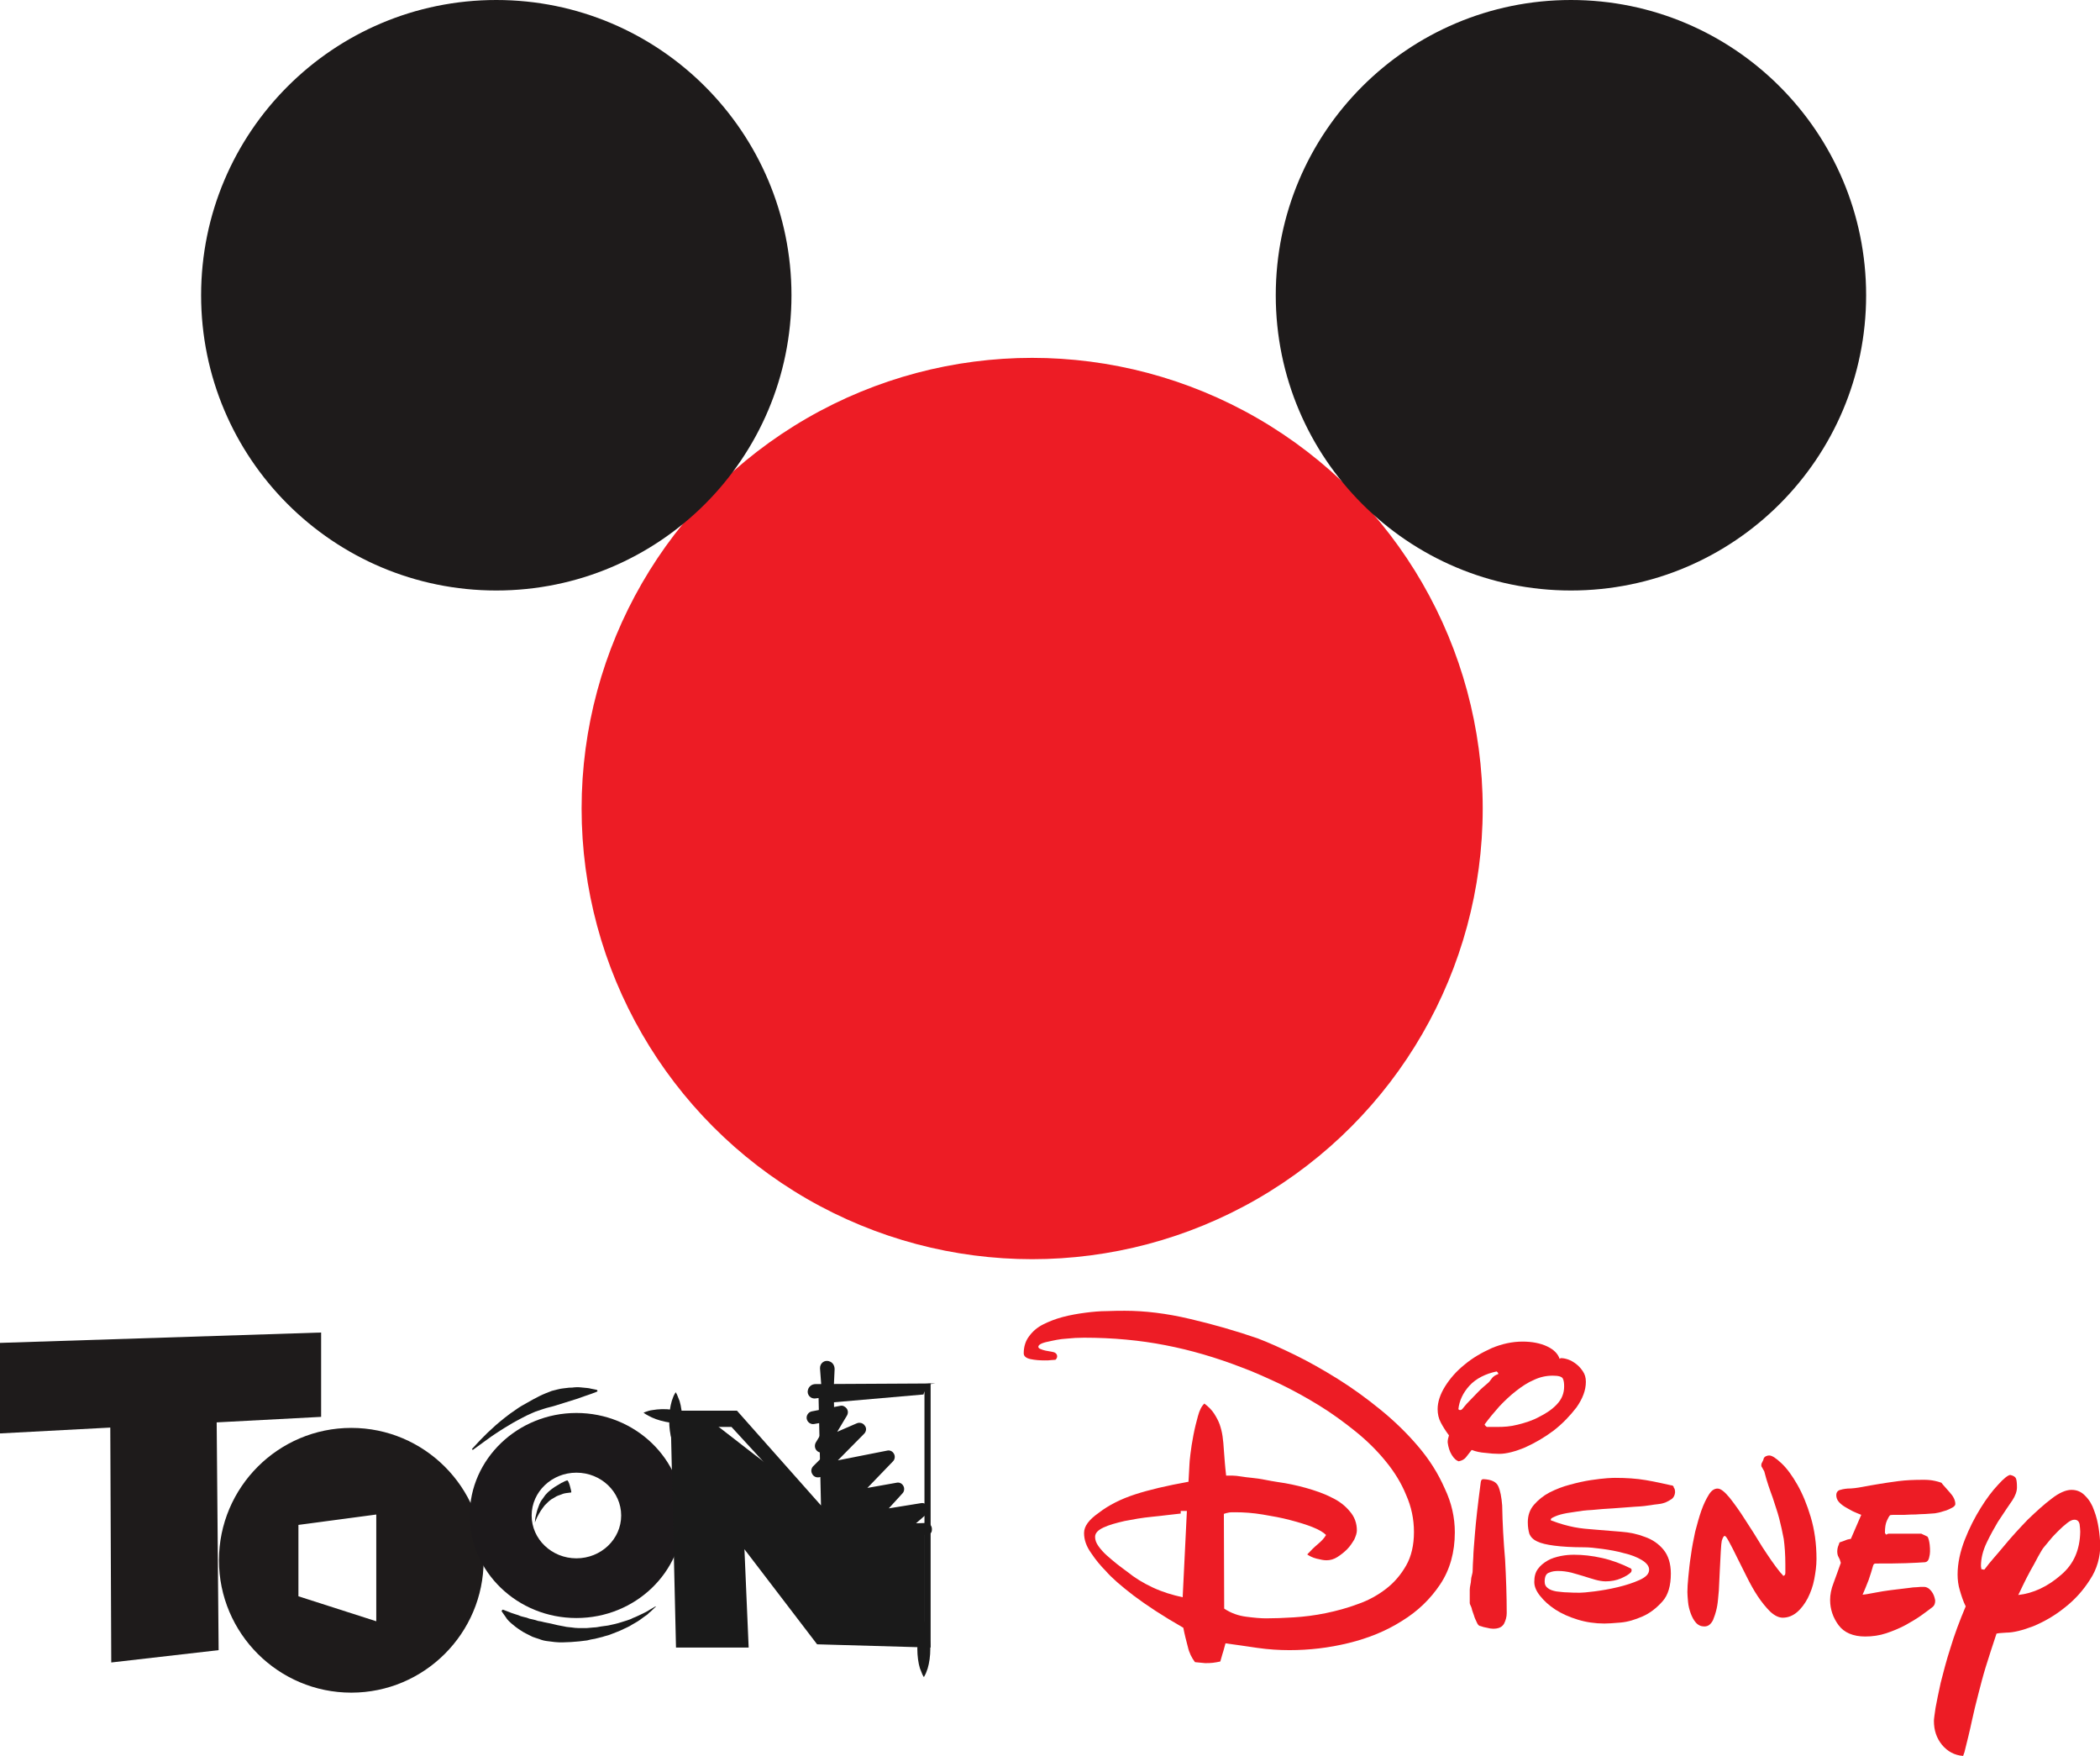
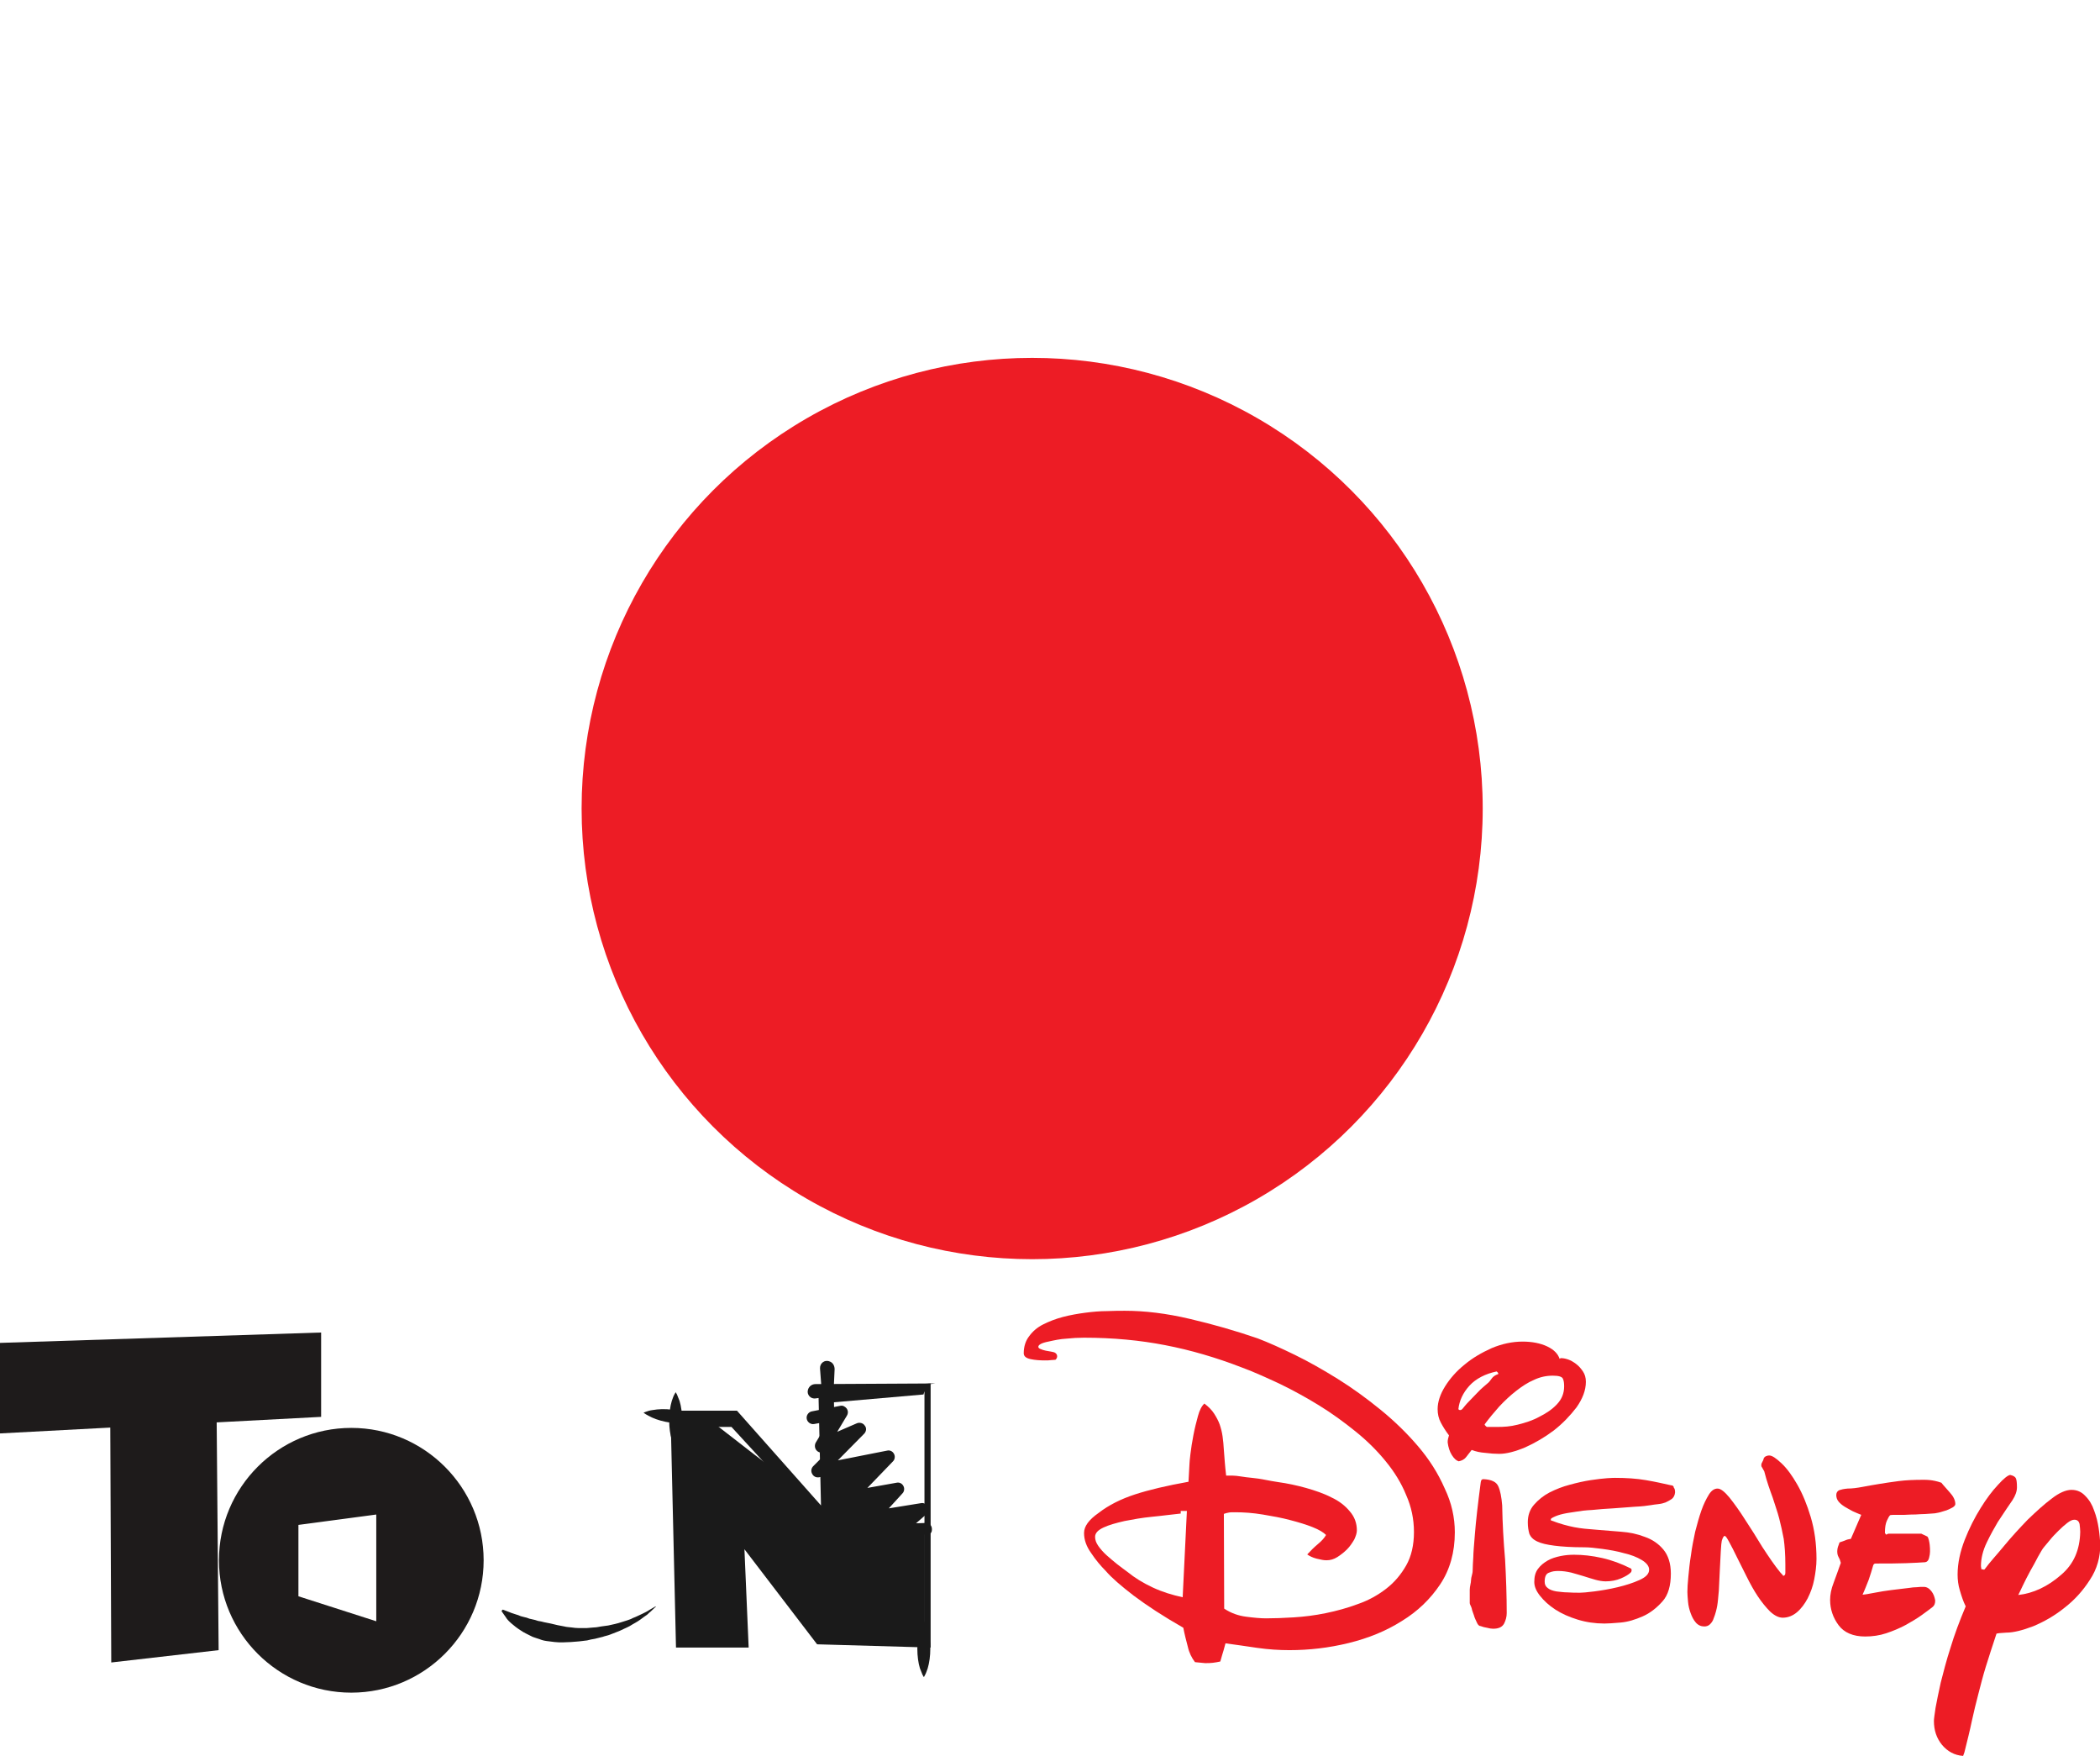
<svg xmlns="http://www.w3.org/2000/svg" xmlns:ns1="http://sodipodi.sourceforge.net/DTD/sodipodi-0.dtd" xmlns:ns2="http://www.inkscape.org/namespaces/inkscape" version="1.1" id="Capa_1" x="0px" y="0px" viewBox="0 0 647.4 541.2" style="enable-background:new 0 0 647.4 541.2;" xml:space="preserve" ns1:docname="Toon_Disney_International_2000_new.svg" ns2:version="1.1.2 (b8e25be833, 2022-02-05)">
  <defs id="defs1457" />
  <ns1:namedview id="namedview1455" pagecolor="#ffffff" bordercolor="#666666" borderopacity="1.0" ns2:pageshadow="2" ns2:pageopacity="0.0" ns2:pagecheckerboard="0" showgrid="false" ns2:zoom="1.4929785" ns2:cx="323.84926" ns2:cy="163.76659" ns2:window-width="1920" ns2:window-height="1001" ns2:window-x="-9" ns2:window-y="-9" ns2:window-maximized="1" ns2:current-layer="XMLID_40_" />
  <style type="text/css" id="style1420">
	.st0{fill:#ED1C25;}
	.st1{fill:#1E1B1B;}
	.st2{fill:#1C191B;}
	.st3{fill:#1A1A1A;}
</style>
  <g id="XMLID_40_">
    <g id="XMLID_1_">
      <path id="XMLID_18_" class="st0" d="m 437.2,445.8 c -3.4,-4 -7.3,-7.8 -11.6,-11.3 -4.3,-3.5 -8.7,-6.7 -13.2,-9.5 -4.5,-2.8 -8.9,-5.3 -13.2,-7.4 -4.3,-2.1 -8.1,-3.8 -11.5,-5.1 -6.7,-2.3 -13.6,-4.3 -20.9,-6 -7.2,-1.7 -13.9,-2.5 -20,-2.5 -1.5,0 -3.4,0 -5.5,0.1 -2.2,0 -4.4,0.2 -6.7,0.5 -2.3,0.3 -4.6,0.7 -6.9,1.3 -2.3,0.6 -4.3,1.4 -6.1,2.3 -1.8,0.9 -3.2,2.1 -4.3,3.6 -1.1,1.4 -1.7,3.2 -1.7,5.3 0,0.9 0.7,1.5 2.1,1.8 1.4,0.3 2.9,0.4 4.4,0.4 0.7,0 1.4,0 2,-0.1 0.6,0 1,-0.1 1.3,-0.1 0.4,-0.4 0.5,-0.7 0.5,-1.1 0,-0.4 -0.2,-0.8 -0.7,-1.1 -0.2,-0.1 -0.5,-0.2 -1.1,-0.3 -0.5,-0.1 -1.1,-0.2 -1.7,-0.3 -0.6,-0.1 -1.1,-0.3 -1.6,-0.5 -0.5,-0.2 -0.7,-0.4 -0.7,-0.7 0,-0.6 1,-1.2 3.1,-1.6 1.8,-0.4 3.6,-0.8 5.5,-0.9 1.9,-0.2 3.7,-0.3 5.5,-0.3 8.9,0 17.3,0.8 25,2.3 7.8,1.5 15.7,3.8 23.7,6.9 3.8,1.4 7.7,3.2 11.8,5.1 4.1,2 8.1,4.2 12,6.6 3.9,2.4 7.6,5.1 11.2,8 3.6,2.9 6.7,6 9.3,9.2 2.7,3.3 4.8,6.7 6.3,10.4 1.6,3.6 2.4,7.4 2.4,11.4 0,4 -0.8,7.5 -2.4,10.3 -1.6,2.8 -3.6,5.2 -6.2,7.2 -2.6,2 -5.5,3.6 -8.7,4.7 -3.2,1.2 -6.5,2.1 -9.9,2.8 -3.4,0.7 -6.7,1.1 -9.9,1.3 -3.2,0.2 -6.1,0.3 -8.5,0.3 -1.7,0 -3.8,-0.2 -6.1,-0.5 -2.4,-0.3 -4.7,-1.1 -6.8,-2.5 l -0.1,-29.2 c 0.5,-0.2 1,-0.3 1.5,-0.4 0.4,-0.1 1.1,-0.1 2,-0.1 2.7,0 5.5,0.2 8.5,0.7 3,0.5 5.8,1 8.4,1.7 2.7,0.7 5,1.4 7,2.2 2,0.8 3.3,1.6 4.1,2.4 -0.5,0.9 -1.3,1.8 -2.5,2.8 -1.2,1 -2.3,2.1 -3.3,3.2 0.7,0.5 1.7,1 2.9,1.3 1.2,0.3 2.2,0.5 3,0.5 1.2,0 2.3,-0.3 3.4,-1 1.1,-0.7 2.1,-1.5 3,-2.4 0.9,-0.9 1.6,-2 2.2,-3 0.5,-1.1 0.8,-2 0.8,-2.8 0,-2.2 -0.7,-4.2 -2.2,-5.9 -1.4,-1.7 -3.3,-3.2 -5.7,-4.3 -2.3,-1.2 -5,-2.1 -7.8,-2.9 -2.9,-0.8 -5.7,-1.4 -8.6,-1.8 -2.8,-0.4 -5.5,-1.1 -8,-1.3 -2.5,-0.2 -4.5,-0.7 -6.1,-0.7 H 378 c -0.2,-2 -0.3,-2.6 -0.4,-4 -0.1,-1.4 -0.2,-2.6 -0.3,-3.9 -0.1,-1.5 -0.2,-2.9 -0.4,-4.2 -0.2,-1.4 -0.5,-2.5 -0.9,-3.7 -0.4,-1.1 -1,-2.2 -1.7,-3.3 -0.7,-1.1 -1.7,-2.1 -3,-3.1 -0.8,0.7 -1.5,2 -2,3.9 -0.5,1.8 -1,3.8 -1.4,5.9 -0.4,2.1 -0.7,4 -0.9,5.7 -0.2,1.7 -0.3,2.7 -0.3,3.1 l -0.3,5.5 c -6.7,1.2 -12.2,2.5 -16.5,3.9 -4.3,1.4 -8.1,3.3 -11.2,5.7 -3,2.1 -4.5,4.1 -4.5,6.2 0,2.1 0.7,4.1 2.2,6.2 1.4,2.1 2.9,3.9 4.5,5.5 1.8,2.1 4.7,4.6 8.6,7.6 4,3 9,6.3 15.3,9.9 0.4,2.1 0.9,4 1.4,5.9 0.4,1.8 1.2,3.4 2.2,4.7 l 3.1,0.3 c 0.9,0 1.7,0 2.4,-0.1 0.7,-0.1 1.5,-0.2 2.3,-0.4 0.4,-1.5 0.8,-2.7 1,-3.4 0.2,-0.8 0.4,-1.5 0.6,-2.2 3.1,0.4 6.3,0.9 9.8,1.4 3.5,0.5 6.8,0.7 9.9,0.7 6.1,0 12.2,-0.7 18.3,-2.2 6.1,-1.5 11.5,-3.7 16.4,-6.8 4.9,-3 8.8,-6.8 11.8,-11.3 3,-4.5 4.5,-9.9 4.5,-16 0,-4.6 -1,-9.1 -3.1,-13.5 -2.1,-4.8 -4.8,-9 -8.2,-13 z m -72.6,46.5 c -3.2,-0.7 -6.2,-1.6 -9.2,-3 -3,-1.4 -5.6,-3 -7.8,-4.8 -1,-0.7 -2,-1.5 -3.2,-2.4 -1.1,-0.9 -2.2,-1.8 -3.2,-2.7 -1,-0.9 -1.9,-1.9 -2.6,-2.9 -0.7,-1 -1,-1.9 -1,-2.8 0,-1.2 0.9,-2.1 2.6,-2.9 1.7,-0.8 3.9,-1.4 6.5,-2 2.6,-0.5 5.3,-1 8.4,-1.3 3.2,-0.3 5.9,-0.7 8.9,-1 v -0.8 h 1.9 z" />
      <path id="XMLID_21_" class="st0" d="m 486,433.8 c 1.9,-2.7 2.9,-5.3 2.9,-7.9 0,-1.3 -0.3,-2.3 -0.9,-3.2 -0.6,-0.9 -1.3,-1.7 -2.1,-2.3 -0.8,-0.6 -1.6,-1.1 -2.5,-1.4 -0.9,-0.3 -1.6,-0.4 -2.1,-0.4 -0.2,0 -0.3,0 -0.3,0.1 0,0 -0.1,0.1 -0.2,0.1 -0.5,-1.5 -1.7,-2.8 -3.8,-3.8 -2.1,-1 -4.7,-1.5 -7.6,-1.5 -3.2,0 -6.4,0.7 -9.5,2 -3.1,1.4 -5.9,3 -8.4,5.1 -2.5,2 -4.5,4.3 -6,6.7 -1.5,2.4 -2.3,4.8 -2.3,7 0,1.5 0.3,2.9 1,4.2 0.7,1.3 1.5,2.6 2.5,3.9 -0.1,0.4 -0.2,0.7 -0.3,1.1 -0.1,0.4 -0.1,0.8 -0.1,1.1 0.2,1.5 0.6,2.8 1.3,3.9 0.7,1.1 1.4,1.7 2.1,1.9 1,-0.2 1.7,-0.6 2.2,-1.2 0.5,-0.6 1.1,-1.4 1.8,-2.3 1.3,0.5 2.7,0.8 4.2,0.9 1.5,0.2 3,0.3 4.3,0.3 2.2,0 4.9,-0.7 8,-2 3.1,-1.4 6,-3.1 8.8,-5.2 2.7,-2.1 5,-4.5 7,-7.1 z m -30.4,-4.7 c -1,1 -1.9,2 -2.8,2.9 -0.9,0.9 -1.5,1.7 -2,2.3 -0.2,0.2 -0.4,0.3 -0.7,0.3 -0.2,0 -0.4,-0.1 -0.5,-0.3 0.3,-2.6 1.4,-5 3.4,-7.2 2,-2.2 5,-3.7 8.4,-4.4 0.2,0.2 0.5,0.4 0.5,0.7 v 0.1 c -2,0.7 -2,1.6 -3,2.6 -1,0.9 -2.3,1.9 -3.3,3 z m 12.3,10 c -2.3,0.6 -4.4,0.7 -6.1,0.7 h -3 c -0.2,0 -0.4,0.1 -0.7,-0.2 -0.3,-0.3 -0.4,-0.4 -0.4,-0.6 1.4,-1.9 2.9,-3.7 4.5,-5.5 1.7,-1.8 3.4,-3.4 5.2,-4.8 1.8,-1.4 3.6,-2.6 5.5,-3.4 1.9,-0.9 3.8,-1.3 5.8,-1.3 1.8,0 2.8,0.3 3.1,0.9 0.3,0.6 0.4,1.4 0.4,2.4 0,2.1 -0.7,3.9 -2.2,5.5 -1.5,1.6 -3.3,2.8 -5.5,3.9 -2,1.1 -4.2,1.8 -6.6,2.4 z" />
      <path id="XMLID_23_" class="st0" d="m 463.1,464 c -0.2,-2.6 -0.6,-4.6 -1.2,-5.9 -0.6,-1.4 -2.2,-2.1 -4.6,-2.2 -0.5,0 -0.7,0.3 -0.8,0.9 -0.9,6.8 -1.5,12.1 -1.8,15.9 -0.3,3.7 -0.5,6.1 -0.5,7.1 -0.1,1.8 -0.2,3.2 -0.2,4.3 0,1 -0.5,2 -0.5,2.9 0,0.9 -0.4,1.9 -0.4,3 0,1 0,2.3 0,4.1 0,0.4 0.4,0.9 0.6,1.6 0.1,0.7 0.5,1.5 0.7,2.2 0.2,0.8 0.6,1.5 0.9,2.2 0.3,0.7 0.7,1.1 1.2,1.1 0.5,0.2 1.2,0.4 1.9,0.5 0.7,0.2 1.4,0.3 1.9,0.3 1.7,0 2.8,-0.5 3.4,-1.6 0.5,-1 0.8,-2.1 0.8,-3.2 0,-5.4 -0.2,-10.9 -0.5,-16.5 -0.5,-5.7 -0.8,-11.2 -0.9,-16.7 z" />
      <path id="XMLID_24_" class="st0" d="m 515.2,457.8 c -2.3,-0.5 -4.8,-1.1 -7.8,-1.6 -2.9,-0.5 -6.1,-0.7 -9.5,-0.7 -0.2,0 -1,0 -2.4,0.1 -1.4,0.1 -3.1,0.3 -5.1,0.6 -2,0.3 -4.2,0.8 -6.4,1.4 -2.3,0.6 -4.3,1.4 -6.3,2.4 -1.9,1 -3.5,2.3 -4.8,3.8 -1.3,1.5 -1.9,3.3 -1.9,5.4 0,1.4 0.2,2.6 0.5,3.6 0.4,0.9 1.1,1.7 2.4,2.3 1.2,0.6 3,1 5.3,1.3 2.3,0.3 5.4,0.5 9.3,0.5 1.4,0 3.3,0.2 5.5,0.5 2.2,0.3 4.5,0.7 6.6,1.3 2.2,0.5 4,1.2 5.5,2.1 1.5,0.9 2.3,1.9 2.3,3 0,1.3 -1,2.3 -3,3.2 -2,0.9 -4.2,1.6 -6.7,2.2 -2.5,0.6 -4.9,1 -7.2,1.3 -2.3,0.3 -3.8,0.4 -4.4,0.4 -1.3,0 -2.5,0 -3.8,-0.1 -1.3,0 -2.4,-0.2 -3.5,-0.3 -1.1,-0.2 -2,-0.5 -2.6,-1 -0.7,-0.5 -1,-1.1 -1,-2 0,-1.5 0.4,-2.5 1.4,-2.8 0.9,-0.4 1.8,-0.5 2.8,-0.5 1.4,0 2.7,0.2 4,0.5 1.3,0.4 2.6,0.7 3.8,1.1 1.3,0.4 2.5,0.8 3.6,1.1 1.1,0.3 2.2,0.5 3.2,0.5 1.7,0 3.3,-0.3 4.7,-0.9 1.4,-0.6 2.4,-1.2 3,-1.8 0.2,-0.2 0.3,-0.4 0.3,-0.8 0,-0.2 -0.1,-0.4 -0.3,-0.5 -2.8,-1.4 -5.7,-2.5 -8.8,-3.2 -3.1,-0.7 -6,-1 -8.6,-1 -1.4,0 -2.7,0.1 -4.2,0.4 -1.4,0.3 -2.8,0.7 -4,1.4 -1.2,0.7 -2.2,1.5 -3,2.6 -0.8,1.1 -1.1,2.4 -1.1,4 0,1.4 0.6,2.8 1.8,4.3 1.2,1.5 2.7,2.9 4.7,4.2 2,1.3 4.3,2.3 6.9,3.1 2.6,0.8 5.4,1.2 8.2,1.2 1.1,0 2.7,-0.1 5,-0.3 2.3,-0.2 4.5,-0.9 6.8,-1.9 2.3,-1 4.3,-2.6 6.1,-4.6 1.8,-2 2.6,-4.9 2.6,-8.6 0,-3.1 -0.8,-5.6 -2.3,-7.4 -1.5,-1.8 -3.4,-3.1 -5.7,-3.9 -2.3,-0.9 -4.7,-1.4 -7.4,-1.6 -2.7,-0.2 -5.2,-0.4 -7.4,-0.6 -2.7,-0.2 -5,-0.4 -7,-0.8 -2,-0.4 -4.3,-1 -6.9,-2 -0.2,0 -0.3,-0.1 -0.3,-0.3 0,-0.2 0.1,-0.4 0.3,-0.5 0.7,-0.4 1.6,-0.8 2.7,-1.1 1.1,-0.3 2.7,-0.6 5,-0.9 1.1,-0.2 2.7,-0.4 4.7,-0.5 2.1,-0.2 4.3,-0.4 6.5,-0.5 2.3,-0.2 4.5,-0.3 6.7,-0.5 2.2,-0.1 3.8,-0.3 5,-0.5 0.5,-0.1 1.3,-0.2 2.2,-0.3 0.9,-0.1 1.7,-0.3 2.2,-0.5 0.7,-0.3 1.4,-0.7 2,-1.1 0.6,-0.5 0.9,-1.1 1,-2 0,-0.7 -0.1,-1.2 -0.4,-1.5 0,-0.5 -0.4,-0.7 -0.8,-0.7 z" />
      <path id="XMLID_25_" class="st0" d="m 554.1,457.6 c -1.6,-2.8 -3.2,-5 -4.9,-6.6 -1.7,-1.6 -2.9,-2.4 -3.8,-2.4 -0.6,0 -1.5,0.3 -1.7,1 -0.1,0.7 -0.7,1.3 -0.7,1.8 v 0.5 l 0.9,1.6 c 0.8,3.2 1.8,5.9 2.6,8.1 0.7,2.3 1.5,4.4 2,6.4 0.5,2 1,4.1 1.4,6.3 0.3,2.2 0.5,4.8 0.5,7.9 0,1.2 0,2 0,2.6 0,0.6 -0.3,0.9 -0.7,0.9 0.1,0 -0.2,-0.4 -0.9,-1.1 -1.8,-2.2 -3.6,-4.9 -5.5,-7.8 -1.8,-3 -3.6,-5.8 -5.3,-8.4 -1.7,-2.7 -3.3,-4.9 -4.8,-6.8 -1.5,-1.8 -2.7,-2.8 -3.7,-2.8 -1,0 -1.9,0.6 -2.7,1.9 -0.8,1.3 -1.6,2.9 -2.3,4.9 -0.7,2 -1.3,4.2 -1.9,6.5 -0.5,2.4 -1,4.8 -1.3,7.2 -0.4,2.4 -0.6,4.6 -0.8,6.6 -0.2,2 -0.3,3.6 -0.3,4.8 0,0.8 0.1,1.8 0.2,3 0.1,1.2 0.4,2.4 0.8,3.5 0.4,1.1 0.9,2.1 1.6,2.9 0.7,0.8 1.6,1.2 2.6,1.2 0.7,0 1.3,-0.2 1.8,-0.7 0.5,-0.5 0.9,-1.1 1.1,-1.8 0.3,-0.7 0.5,-1.4 0.7,-2.1 0.2,-0.7 0.3,-1.3 0.4,-1.8 0.2,-1.1 0.3,-2.6 0.5,-4.7 0.1,-2 0.2,-4.1 0.3,-6.3 0.1,-2.2 0.2,-4.1 0.3,-5.8 0.1,-1.7 0.2,-2.8 0.3,-3.2 0.3,-1 0.6,-1.5 0.9,-1.5 0.3,0 0.7,0.6 1.4,1.9 0.7,1.3 1.5,2.8 2.4,4.7 0.9,1.8 1.9,3.8 3,6 1.1,2.2 2.2,4.2 3.4,6 1.2,1.8 2.5,3.4 3.8,4.7 1.4,1.3 2.7,1.9 3.9,1.9 1.6,0 3.1,-0.6 4.4,-1.7 1.3,-1.1 2.4,-2.6 3.3,-4.3 0.9,-1.8 1.6,-3.7 2,-5.8 0.4,-2.1 0.7,-4.2 0.7,-6.3 0,-4.7 -0.6,-9 -1.8,-13 -1.1,-3.7 -2.5,-7.1 -4.1,-9.9 z" />
      <path id="XMLID_26_" class="st0" d="m 595.4,490.4 c -0.7,-0.9 -1.5,-1.3 -2.3,-1.3 -0.7,0 -1.5,0 -2.2,0.1 -0.8,0 -1.5,0.1 -2.2,0.2 -4.3,0.5 -7.7,0.9 -10.2,1.4 -2.5,0.5 -3.9,0.7 -4.3,0.7 0.7,-1.5 1.3,-3.1 1.9,-4.6 0.5,-1.5 1,-3 1.4,-4.5 0.2,-0.4 0.4,-0.5 0.8,-0.5 3.4,0 6.5,0 9.2,-0.1 2.7,-0.1 4.7,-0.2 6,-0.3 0.6,-0.1 1,-0.5 1.2,-1.3 0.2,-0.8 0.3,-1.4 0.3,-2 0,-0.6 0,-1.3 -0.1,-2.1 -0.1,-0.8 -0.3,-2 -0.7,-2.5 l -1.9,-0.9 h -10 c -0.5,0 -0.8,0.5 -0.9,0.2 -0.2,-0.3 -0.3,-0.3 -0.3,-0.5 0,-1.7 0.2,-2.8 0.6,-3.7 0.4,-0.9 0.7,-1.4 1,-1.7 0.4,-0.1 1.1,-0.1 2,-0.1 0.9,0 1.7,0 2.4,0 0.7,0 1.4,-0.1 2.2,-0.1 0.7,0 1.6,0 2.6,-0.1 1,0 2.2,-0.1 3.6,-0.2 0.6,0 1.4,-0.1 2.2,-0.3 0.9,-0.2 1.6,-0.5 2.4,-0.7 0.7,-0.3 1.4,-0.6 1.9,-0.9 0.5,-0.3 0.8,-0.7 0.8,-1 0,-1.2 -0.6,-2.4 -1.7,-3.6 -1.1,-1.3 -2,-2.2 -2.6,-3 -1.4,-0.5 -2.6,-0.7 -3.4,-0.8 -0.8,-0.1 -1.5,-0.1 -2.2,-0.1 -2.8,0 -5.3,0.1 -7.6,0.4 -2.3,0.3 -4.3,0.6 -6.1,0.9 -1.8,0.3 -3.6,0.6 -5.1,0.9 -1.6,0.3 -3.1,0.5 -4.5,0.5 -1.2,0.1 -2,0.3 -2.6,0.5 -0.6,0.3 -0.9,0.8 -0.9,1.5 0,0.7 0.2,1.4 0.7,2 0.5,0.6 1.1,1.1 1.9,1.6 0.8,0.5 1.6,0.9 2.5,1.4 0.9,0.4 1.8,0.8 2.6,1.1 l -3.2,7.4 c -0.6,0.1 -1.2,0.2 -1.8,0.5 -0.6,0.2 -1.1,0.4 -1.7,0.6 -0.2,0.5 -0.3,1 -0.5,1.4 -0.1,0.4 -0.2,0.8 -0.2,1.3 0,0.7 0.1,1.3 0.4,1.8 0.3,0.5 0.5,1 0.7,1.8 -0.7,2.1 -1.5,4.1 -2.2,6.1 -0.8,2 -1.1,3.8 -1.1,5.3 0,2.9 0.9,5.5 2.6,7.8 1.7,2.3 4.5,3.5 8.2,3.5 2.2,0 4.4,-0.3 6.5,-1 2.1,-0.7 4,-1.5 5.9,-2.5 1.8,-1 3.5,-2 4.9,-3 1.4,-1 2.6,-1.9 3.5,-2.6 0.5,-0.4 0.8,-1 0.8,-2 -0.2,-1.1 -0.5,-2 -1.2,-2.9 z" />
      <path id="XMLID_29_" class="st0" d="m 647,471.1 c -0.3,-1.9 -0.7,-3.7 -1.4,-5.5 -0.6,-1.8 -1.5,-3.3 -2.7,-4.5 -1.2,-1.3 -2.6,-1.9 -4.3,-1.9 -1.7,0 -3.8,0.9 -6.1,2.7 -2.4,1.8 -4.8,4 -7.4,6.5 -2.5,2.6 -5,5.3 -7.3,8.1 -2.3,2.8 -4.3,4.9 -5.9,7.1 -0.3,0.4 -0.5,0.1 -0.5,0.1 h -0.3 c -0.2,0 -0.3,0 -0.3,-0.3 0,-0.3 -0.1,-0.4 -0.1,-0.7 0,-2.4 0.6,-4.8 1.8,-7.3 1.2,-2.5 2.4,-4.6 3.4,-6.3 2.1,-3.2 3.6,-5.4 4.5,-6.7 0.9,-1.4 1.4,-2.7 1.4,-4 0,-1.3 -0.1,-2.2 -0.3,-2.7 -0.2,-0.5 -0.8,-0.9 -1.8,-1.1 -0.7,0.1 -2,1.1 -3.7,3 -1.8,1.9 -3.6,4.3 -5.4,7.2 -1.8,2.9 -3.5,6.2 -4.9,9.8 -1.4,3.6 -2.2,7.2 -2.2,10.7 0,1.6 0.2,3.3 0.7,4.9 0.5,1.7 1,3.3 1.8,4.9 -1.9,4.5 -3.5,8.8 -4.7,12.8 -1.3,4 -2.2,7.6 -3,10.7 -0.7,3.1 -1.2,5.7 -1.6,7.8 -0.3,2.1 -0.5,3.4 -0.5,4 0,2.9 0.8,5.3 2.5,7.4 1.7,2 3.8,3.2 6.5,3.4 l 0.4,-1.1 c 0.9,-3.6 1.7,-6.8 2.3,-9.7 0.6,-2.8 1.3,-5.6 2,-8.3 0.7,-2.7 1.4,-5.5 2.3,-8.4 0.9,-2.9 2,-6.3 3.3,-10.2 0.5,-0.1 1.1,-0.2 1.6,-0.2 0.5,0 1,-0.1 1.4,-0.1 2.2,0 5,-0.7 8.4,-2 3.3,-1.4 6.5,-3.2 9.6,-5.7 3.1,-2.4 5.7,-5.3 7.8,-8.6 2.2,-3.3 3.2,-7 3.2,-10.9 -0.1,-1.4 -0.2,-3 -0.5,-4.9 z m -11.6,14.3 c -4.1,3.6 -8.6,5.7 -13.2,6.2 0.3,-0.5 0.7,-1.5 1.4,-2.9 0.7,-1.4 1.4,-2.9 2.3,-4.5 0.9,-1.6 1.7,-3 2.4,-4.4 0.8,-1.4 1.3,-2.3 1.7,-2.8 0.5,-0.6 1.2,-1.4 2,-2.4 0.8,-1 1.7,-1.9 2.6,-2.8 0.9,-0.9 1.8,-1.7 2.7,-2.4 0.9,-0.7 1.6,-1 2.2,-1 0.9,0 1.4,0.5 1.6,1.3 0.1,0.9 0.2,1.7 0.2,2.4 -0.1,5.6 -2,10 -5.9,13.3 z" />
    </g>
    <circle id="XMLID_2_" class="st0" cx="318.2" cy="249.2" r="138.9" style="stroke-width:0.975" />
-     <circle id="XMLID_3_" class="st1" cx="153" cy="91" r="91" style="stroke-width:0.977" />
-     <circle id="XMLID_4_" class="st1" cx="484.3" cy="91" r="91" style="stroke-width:0.977" />
    <polygon id="XMLID_5_" class="st1" points="66.8,438.4 67.4,508.6 34.3,512.4 34,440 0,441.8 0,413.9 99,410.7 99,436.7 " />
-     <path id="XMLID_11_" class="st1" d="m 108.3,440.1 c -22.5,0 -40.8,18.3 -40.8,40.8 0,22.5 18.3,40.8 40.8,40.8 22.5,0 40.8,-18.3 40.8,-40.8 0,-22.5 -18.3,-40.8 -40.8,-40.8 z M 116,499.7 92,492 v -22 l 24,-3.2 z" />
-     <path id="XMLID_95_" class="st2" d="m 177.7,435.5 c -18.1,0 -32.9,14.2 -32.9,31.6 0,17.4 14.7,31.6 32.9,31.6 18.2,0 32.9,-14.2 32.9,-31.6 0,-17.4 -14.8,-31.6 -32.9,-31.6 z m 0,44.8 c -7.6,0 -13.8,-5.9 -13.8,-13.2 0,-7.3 6.2,-13.2 13.8,-13.2 7.6,0 13.8,5.9 13.8,13.2 0,7.3 -6.2,13.2 -13.8,13.2 z" />
+     <path id="XMLID_11_" class="st1" d="m 108.3,440.1 c -22.5,0 -40.8,18.3 -40.8,40.8 0,22.5 18.3,40.8 40.8,40.8 22.5,0 40.8,-18.3 40.8,-40.8 0,-22.5 -18.3,-40.8 -40.8,-40.8 M 116,499.7 92,492 v -22 l 24,-3.2 z" />
    <path id="XMLID_8_" class="st3" d="m 285,428.8 v 75 l -30.1,-0.7 -22.3,-27.7 -7.6,-9.5 0.5,12.8 1.1,27.1 h -14.3 l -1.5,-66 h 14.7 l 25.2,27.4 7.1,7.6 -0.1,-10.6 -0.6,-32 27.6,-2.4 m 2.3,-3.4 -34.7,2 0.8,35.6 -25.9,-29.2 h -20.5 l 1.7,73 h 22.4 l -1.3,-30.3 22.4,29.3 35,1 v -81.4 z" />
    <path id="XMLID_7_" class="st3" d="m 288.4,426.4 -37,0.2 c -1.1,0 -2,0.7 -2.3,1.7 v 0 c -0.5,1.5 0.8,3 2.4,2.7 z" />
    <path id="XMLID_6_" class="st3" d="m 255.6,459 1.7,-37 c 0,-1.1 -0.6,-2.1 -1.6,-2.4 v 0 c -1.5,-0.6 -3,0.6 -2.9,2.2 z" />
    <path id="XMLID_34_" class="st3" d="m 287.3,471.3 c 0,-1.1 -0.8,-2 -1.9,-1.9 l -3,0.1 3.1,-2.7 c 0.7,-0.6 0.9,-1.6 0.5,-2.4 -0.4,-0.8 -1.2,-1.3 -2.1,-1.1 l -9.9,1.6 4.2,-4.6 c 0.6,-0.6 0.7,-1.6 0.3,-2.3 -0.4,-0.8 -1.3,-1.2 -2.1,-1 l -9,1.6 7.9,-8.2 c 0.6,-0.6 0.7,-1.6 0.3,-2.3 -0.4,-0.8 -1.3,-1.2 -2.1,-1 l -15.2,3 8.1,-8.2 c 0.7,-0.7 0.8,-1.8 0.2,-2.5 -0.5,-0.8 -1.6,-1.1 -2.5,-0.7 l -6,2.6 3,-5 c 0.4,-0.7 0.4,-1.5 -0.1,-2.2 -0.5,-0.6 -1.2,-1 -2,-0.8 l -8.7,1.7 c -1.1,0.2 -1.8,1.3 -1.6,2.3 0.2,1.1 1.3,1.8 2.3,1.6 l 4.4,-0.8 -3.9,6.5 c -0.4,0.7 -0.4,1.7 0.2,2.4 0.6,0.7 1.5,0.9 2.3,0.5 l 2,-0.9 -5.3,5.3 c -0.6,0.6 -0.8,1.6 -0.3,2.4 0.4,0.8 1.3,1.2 2.2,1 l 4,-0.8 -1.1,16.6 L 245,457.7 232.8,448.5 219,437.8 h -10.1 l 1.2,68.3 19,0.9 -3.3,-36.9 27.7,34.6 31.6,1.8 V 473 c 1.9,0 2.2,-0.6 2.2,-1.7 z" />
-     <path id="XMLID_33_" class="st3" d="m 145.5,446.6 c 0,0 0.5,-0.5 1.3,-1.4 0.4,-0.4 0.9,-1 1.5,-1.6 0.6,-0.6 1.3,-1.3 2,-2 0.8,-0.7 1.6,-1.5 2.5,-2.3 0.9,-0.8 1.9,-1.6 2.9,-2.4 1,-0.8 2.1,-1.6 3.3,-2.4 1.1,-0.8 2.3,-1.5 3.6,-2.2 1.2,-0.7 2.5,-1.4 3.7,-2 1.2,-0.6 2.5,-1.1 3.8,-1.6 1.3,-0.3 2.5,-0.7 3.7,-0.8 0.6,-0.1 1.2,-0.1 1.7,-0.2 0.6,0 1.1,0 1.6,-0.1 1,-0.1 2,0 2.8,0.1 0.8,0.1 1.6,0.1 2.2,0.3 1.2,0.2 1.9,0.4 1.9,0.4 0.1,0 0.2,0.2 0.2,0.3 0,0.1 -0.1,0.1 -0.1,0.2 0,0 -0.7,0.3 -1.8,0.7 -1.1,0.4 -2.7,0.9 -4.6,1.6 -1.9,0.6 -4.1,1.3 -6.4,2 -1.2,0.4 -2.4,0.6 -3.6,1 -0.6,0.2 -1.2,0.4 -1.8,0.6 -0.6,0.2 -1.2,0.4 -1.8,0.7 -1.2,0.5 -2.4,1.1 -3.5,1.7 -1.1,0.6 -2.3,1.2 -3.4,1.9 -1.1,0.6 -2.1,1.3 -3.1,1.9 -1,0.6 -1.9,1.3 -2.7,1.8 -1.7,1.2 -3,2.2 -4,2.9 -1,0.7 -1.5,1.1 -1.5,1.1 -0.1,0.1 -0.2,0 -0.3,0 -0.1,0 -0.1,-0.1 -0.1,-0.2 z" />
    <path id="XMLID_45_" class="st3" d="m 202.2,495.2 c 0,0 -0.6,0.5 -1.6,1.5 -0.3,0.2 -0.6,0.5 -0.9,0.8 -0.3,0.3 -0.7,0.5 -1.1,0.8 -0.8,0.6 -1.7,1.3 -2.8,1.9 -0.5,0.3 -1.1,0.6 -1.7,1 -0.6,0.3 -1.2,0.6 -1.9,0.9 -1.3,0.7 -2.7,1.1 -4.1,1.7 -0.7,0.3 -1.5,0.4 -2.3,0.7 -0.8,0.2 -1.6,0.4 -2.4,0.6 -0.8,0.1 -1.6,0.3 -2.4,0.5 l -2.5,0.3 c -0.8,0.1 -1.7,0.1 -2.5,0.2 -0.8,0 -1.7,0.1 -2.5,0.1 -0.8,0 -1.7,0 -2.5,-0.1 -0.8,-0.1 -1.6,-0.2 -2.4,-0.3 -0.8,-0.1 -1.6,-0.3 -2.3,-0.6 -0.7,-0.2 -1.5,-0.5 -2.1,-0.7 -1.3,-0.7 -2.6,-1.2 -3.7,-2 -1.1,-0.7 -2,-1.4 -2.8,-2.1 -0.8,-0.7 -1.4,-1.3 -1.8,-2 -0.9,-1.2 -1.3,-1.9 -1.3,-1.9 l 0.4,-0.4 c 0,0 0.8,0.3 2.1,0.8 0.6,0.3 1.5,0.5 2.3,0.8 0.5,0.1 0.9,0.4 1.4,0.5 0.5,0.1 1,0.3 1.6,0.4 0.3,0.1 0.5,0.2 0.8,0.3 0.3,0.1 0.6,0.1 0.9,0.2 0.6,0.1 1.2,0.3 1.8,0.5 0.6,0.1 1.3,0.2 1.9,0.4 0.3,0.1 0.7,0.1 1,0.2 0.3,0.1 0.7,0.1 1,0.2 0.7,0.2 1.4,0.3 2.1,0.5 0.7,0.1 1.4,0.3 2.1,0.4 0.7,0.2 1.5,0.2 2.2,0.3 0.7,0.1 1.5,0.2 2.3,0.2 h 2.3 c 0.8,-0.1 1.5,-0.1 2.3,-0.2 0.8,0 1.5,-0.2 2.2,-0.3 0.7,-0.1 1.5,-0.2 2.2,-0.3 1.4,-0.3 2.8,-0.6 4,-1 0.6,-0.2 1.3,-0.4 1.9,-0.6 0.6,-0.2 1.2,-0.4 1.7,-0.7 1.1,-0.4 2,-0.9 2.9,-1.3 0.4,-0.2 0.8,-0.4 1.2,-0.6 0.4,-0.2 0.7,-0.4 1,-0.6 1.2,-0.7 1.9,-1.1 1.9,-1.1 z" />
    <g id="XMLID_36_">
-       <path id="XMLID_120_" class="st3" d="m 175.7,458 c 0.3,1.1 0.5,1.9 0.4,2 -0.1,0 -0.7,0.1 -0.8,0.1 -0.1,0 -0.6,0.1 -0.8,0.1 -0.2,0 -1,0.2 -1.4,0.4 -0.4,0.1 -1.7,0.6 -1.9,0.8 -0.2,0.1 -1,0.6 -1.2,0.7 -0.2,0.1 -0.9,0.7 -1.1,0.9 -0.2,0.2 -0.8,0.8 -1,1 -0.2,0.2 -0.8,1.1 -1.1,1.5 -0.3,0.4 -1,1.7 -1.2,2.1 -0.2,0.4 -0.5,1.2 -0.6,1.4 -0.1,0.2 -0.1,0.3 -0.1,0.2 0,-0.1 0.1,-0.8 0.1,-1.1 0,-0.3 0.4,-1.7 0.5,-2.2 0.1,-0.5 0.7,-2 0.8,-2.3 0.1,-0.3 0.6,-1.2 0.8,-1.4 0.2,-0.3 0.8,-1.1 1,-1.4 0.2,-0.2 0.9,-1 1.2,-1.2 0.2,-0.2 1.2,-1 1.7,-1.3 0.5,-0.3 1.8,-1.1 2,-1.2 0.2,-0.1 0.9,-0.4 1,-0.5 0.2,-0.1 0.7,-0.3 0.8,-0.3 0.2,-0.2 0.6,0.6 0.9,1.7 z" />
-     </g>
+       </g>
    <g id="XMLID_38_">
      <line id="XMLID_39_" class="st3" x1="285" y1="496.8" x2="285" y2="513.8" />
      <path id="XMLID_37_" class="st3" d="m 284.8,499.5 c 0,0 0.2,0.3 0.4,0.7 0.2,0.5 0.5,1.2 0.8,2 0.5,1.6 0.8,3.8 0.8,6 0,2.2 -0.3,4.3 -0.8,6 -0.3,0.8 -0.5,1.5 -0.8,2 -0.2,0.5 -0.4,0.7 -0.4,0.7 0,0 -0.2,-0.3 -0.4,-0.7 -0.2,-0.5 -0.5,-1.2 -0.8,-2 -0.5,-1.6 -0.8,-3.8 -0.8,-6 0,-2.2 0.3,-4.3 0.8,-6 0.3,-0.8 0.5,-1.5 0.8,-2 0.3,-0.4 0.4,-0.7 0.4,-0.7 z" />
    </g>
    <g id="XMLID_15_">
      <line id="XMLID_42_" class="st3" x1="208" y1="428.8" x2="208" y2="445.8" />
      <path id="XMLID_35_" class="st3" d="m 208.3,429.1 c 0,0 0.2,0.3 0.4,0.7 0.2,0.5 0.5,1.2 0.8,2 0.5,1.6 0.8,3.8 0.8,6 0,2.2 -0.3,4.3 -0.8,6 -0.3,0.8 -0.5,1.5 -0.8,2 -0.2,0.5 -0.4,0.7 -0.4,0.7 0,0 -0.2,-0.3 -0.4,-0.7 -0.2,-0.5 -0.5,-1.2 -0.8,-2 -0.5,-1.6 -0.8,-3.8 -0.8,-6 0,-2.2 0.3,-4.3 0.8,-6 0.3,-0.8 0.5,-1.5 0.8,-2 0.3,-0.5 0.4,-0.7 0.4,-0.7 z" />
    </g>
    <g id="XMLID_43_">
      <line id="XMLID_46_" class="st3" x1="198.4" y1="435.4" x2="215.6" y2="437.6" />
      <path id="XMLID_44_" class="st3" d="m 198.4,435.4 c 0,0 0.3,-0.1 0.8,-0.3 0.5,-0.2 1.2,-0.4 2,-0.5 1.7,-0.3 3.9,-0.4 6,-0.1 2.2,0.3 4.3,0.9 5.8,1.6 0.8,0.4 1.4,0.7 1.9,1 0.4,0.3 0.7,0.5 0.7,0.5 0,0 -0.3,0.1 -0.8,0.3 -0.5,0.2 -1.2,0.4 -2,0.5 -1.7,0.3 -3.9,0.4 -6,0.1 -2.2,-0.3 -4.3,-0.9 -5.8,-1.6 -0.8,-0.4 -1.4,-0.7 -1.9,-1 -0.5,-0.3 -0.7,-0.5 -0.7,-0.5 z" />
    </g>
  </g>
</svg>